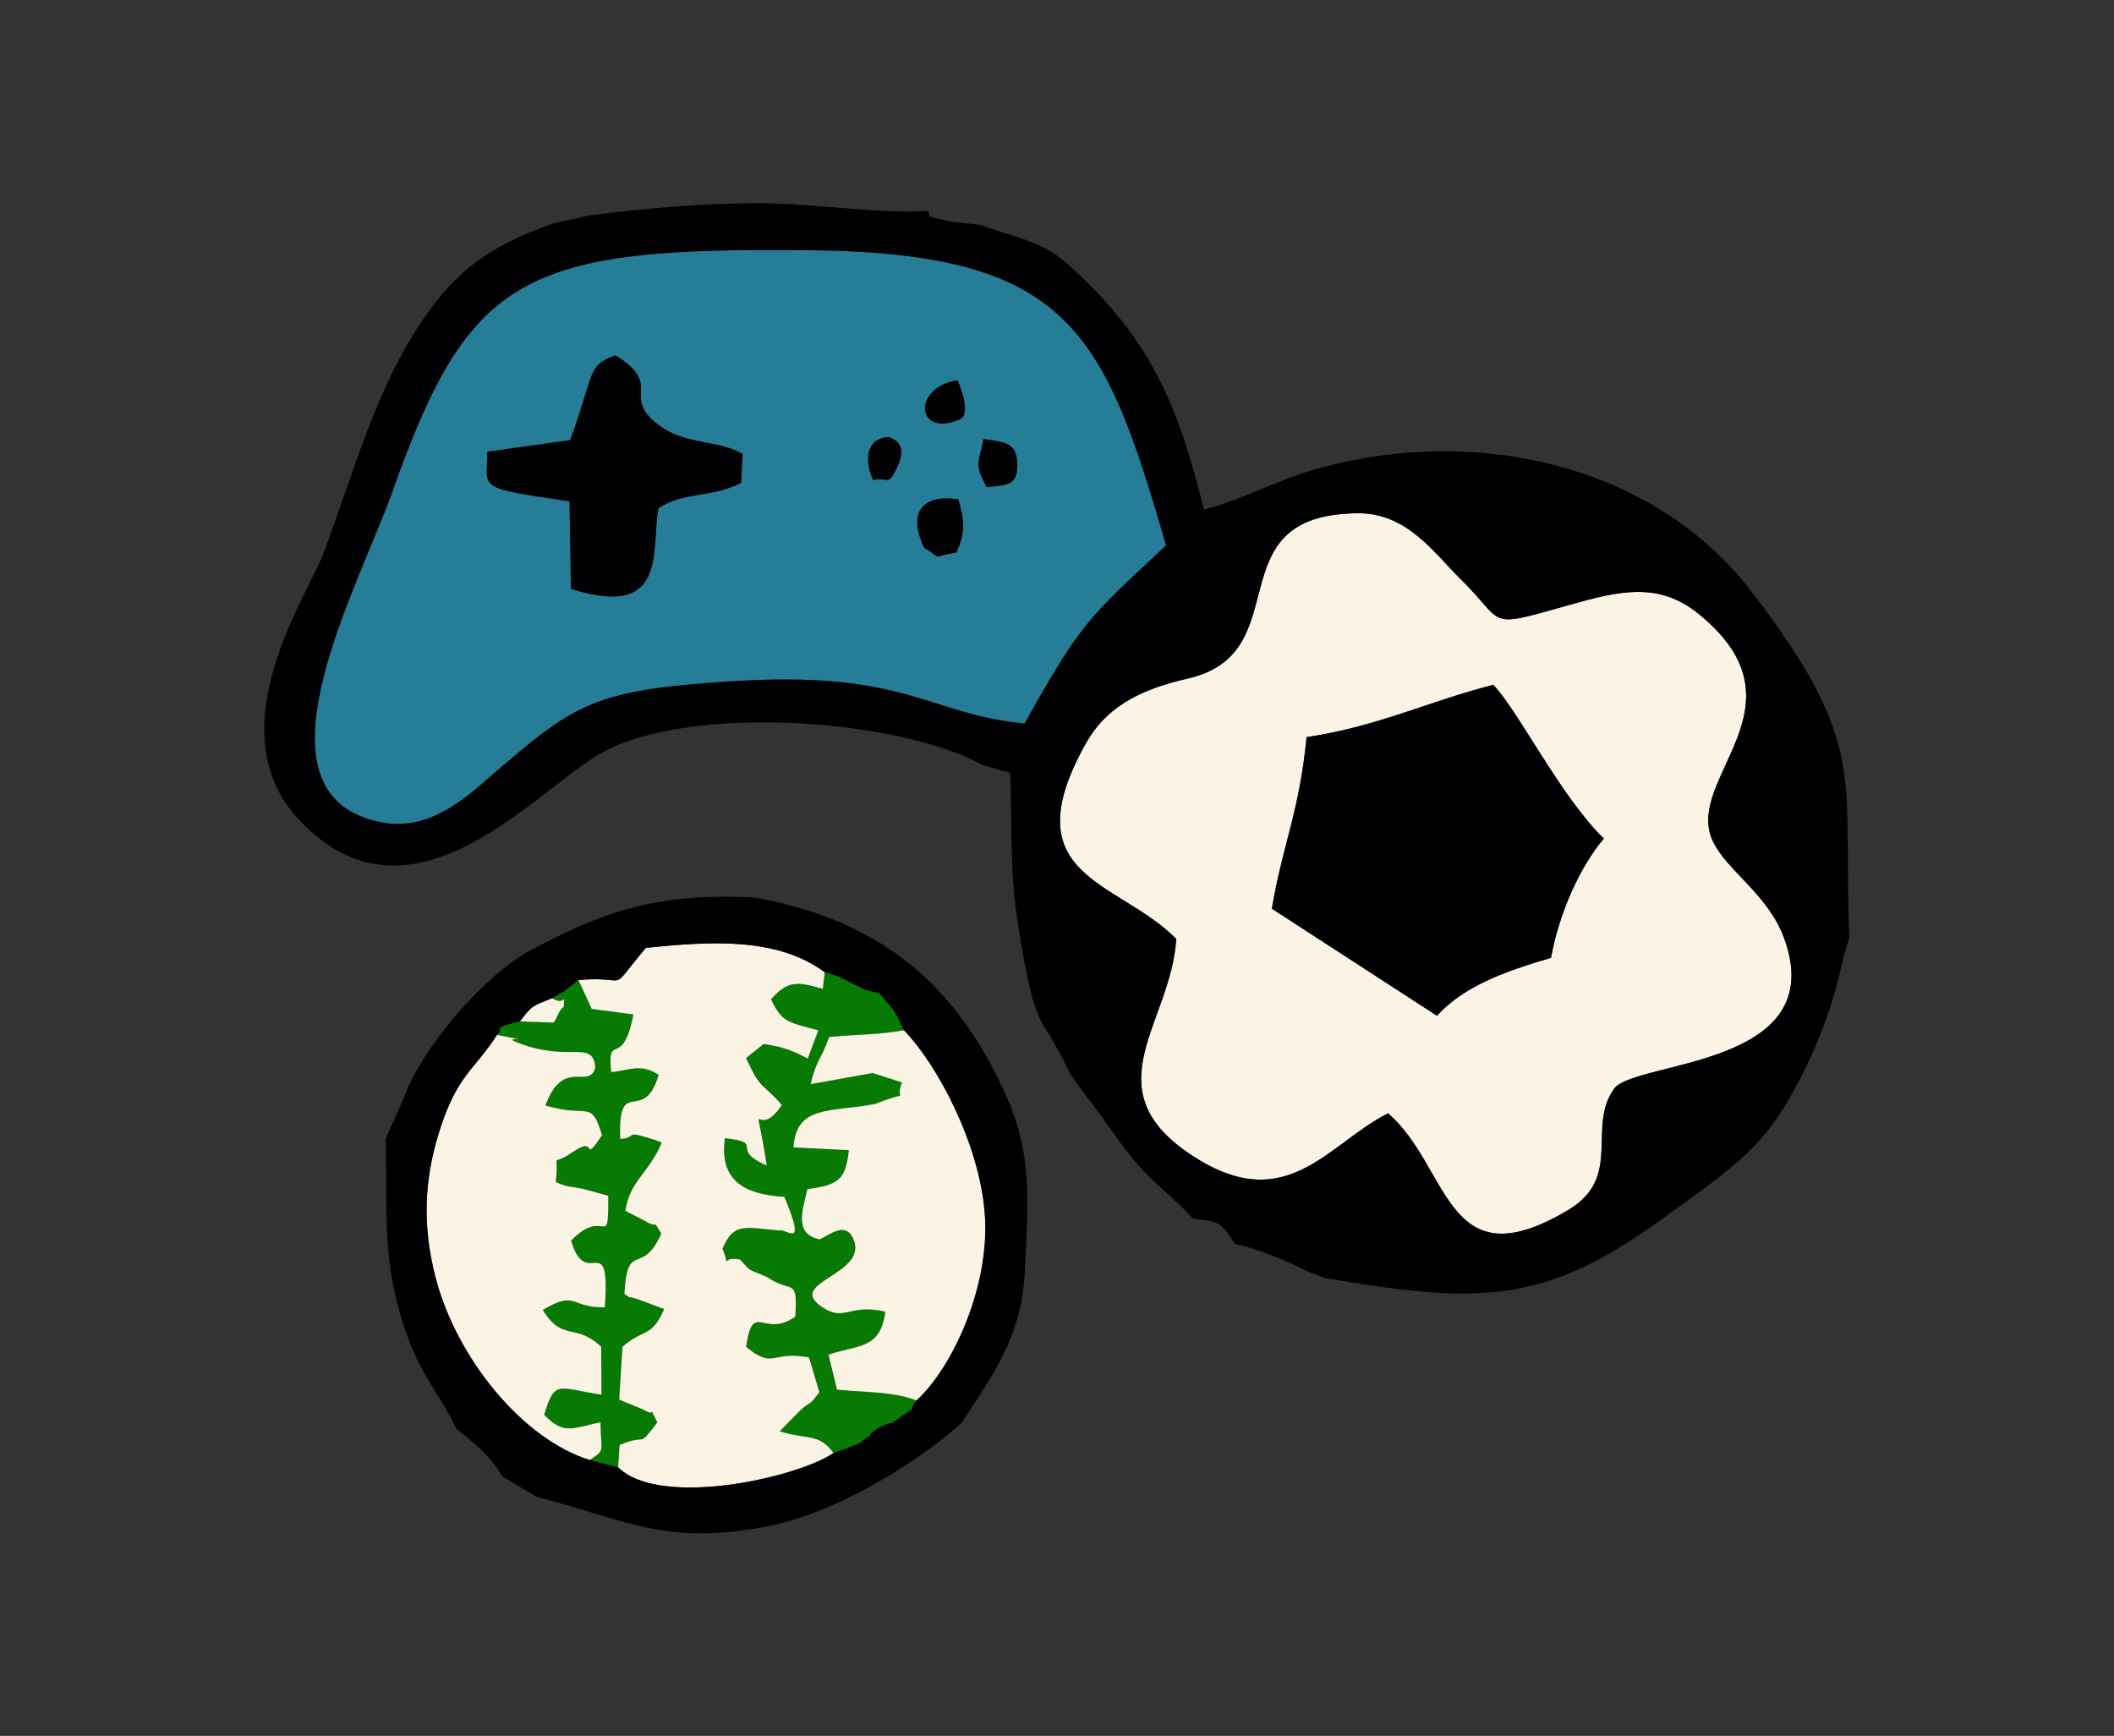
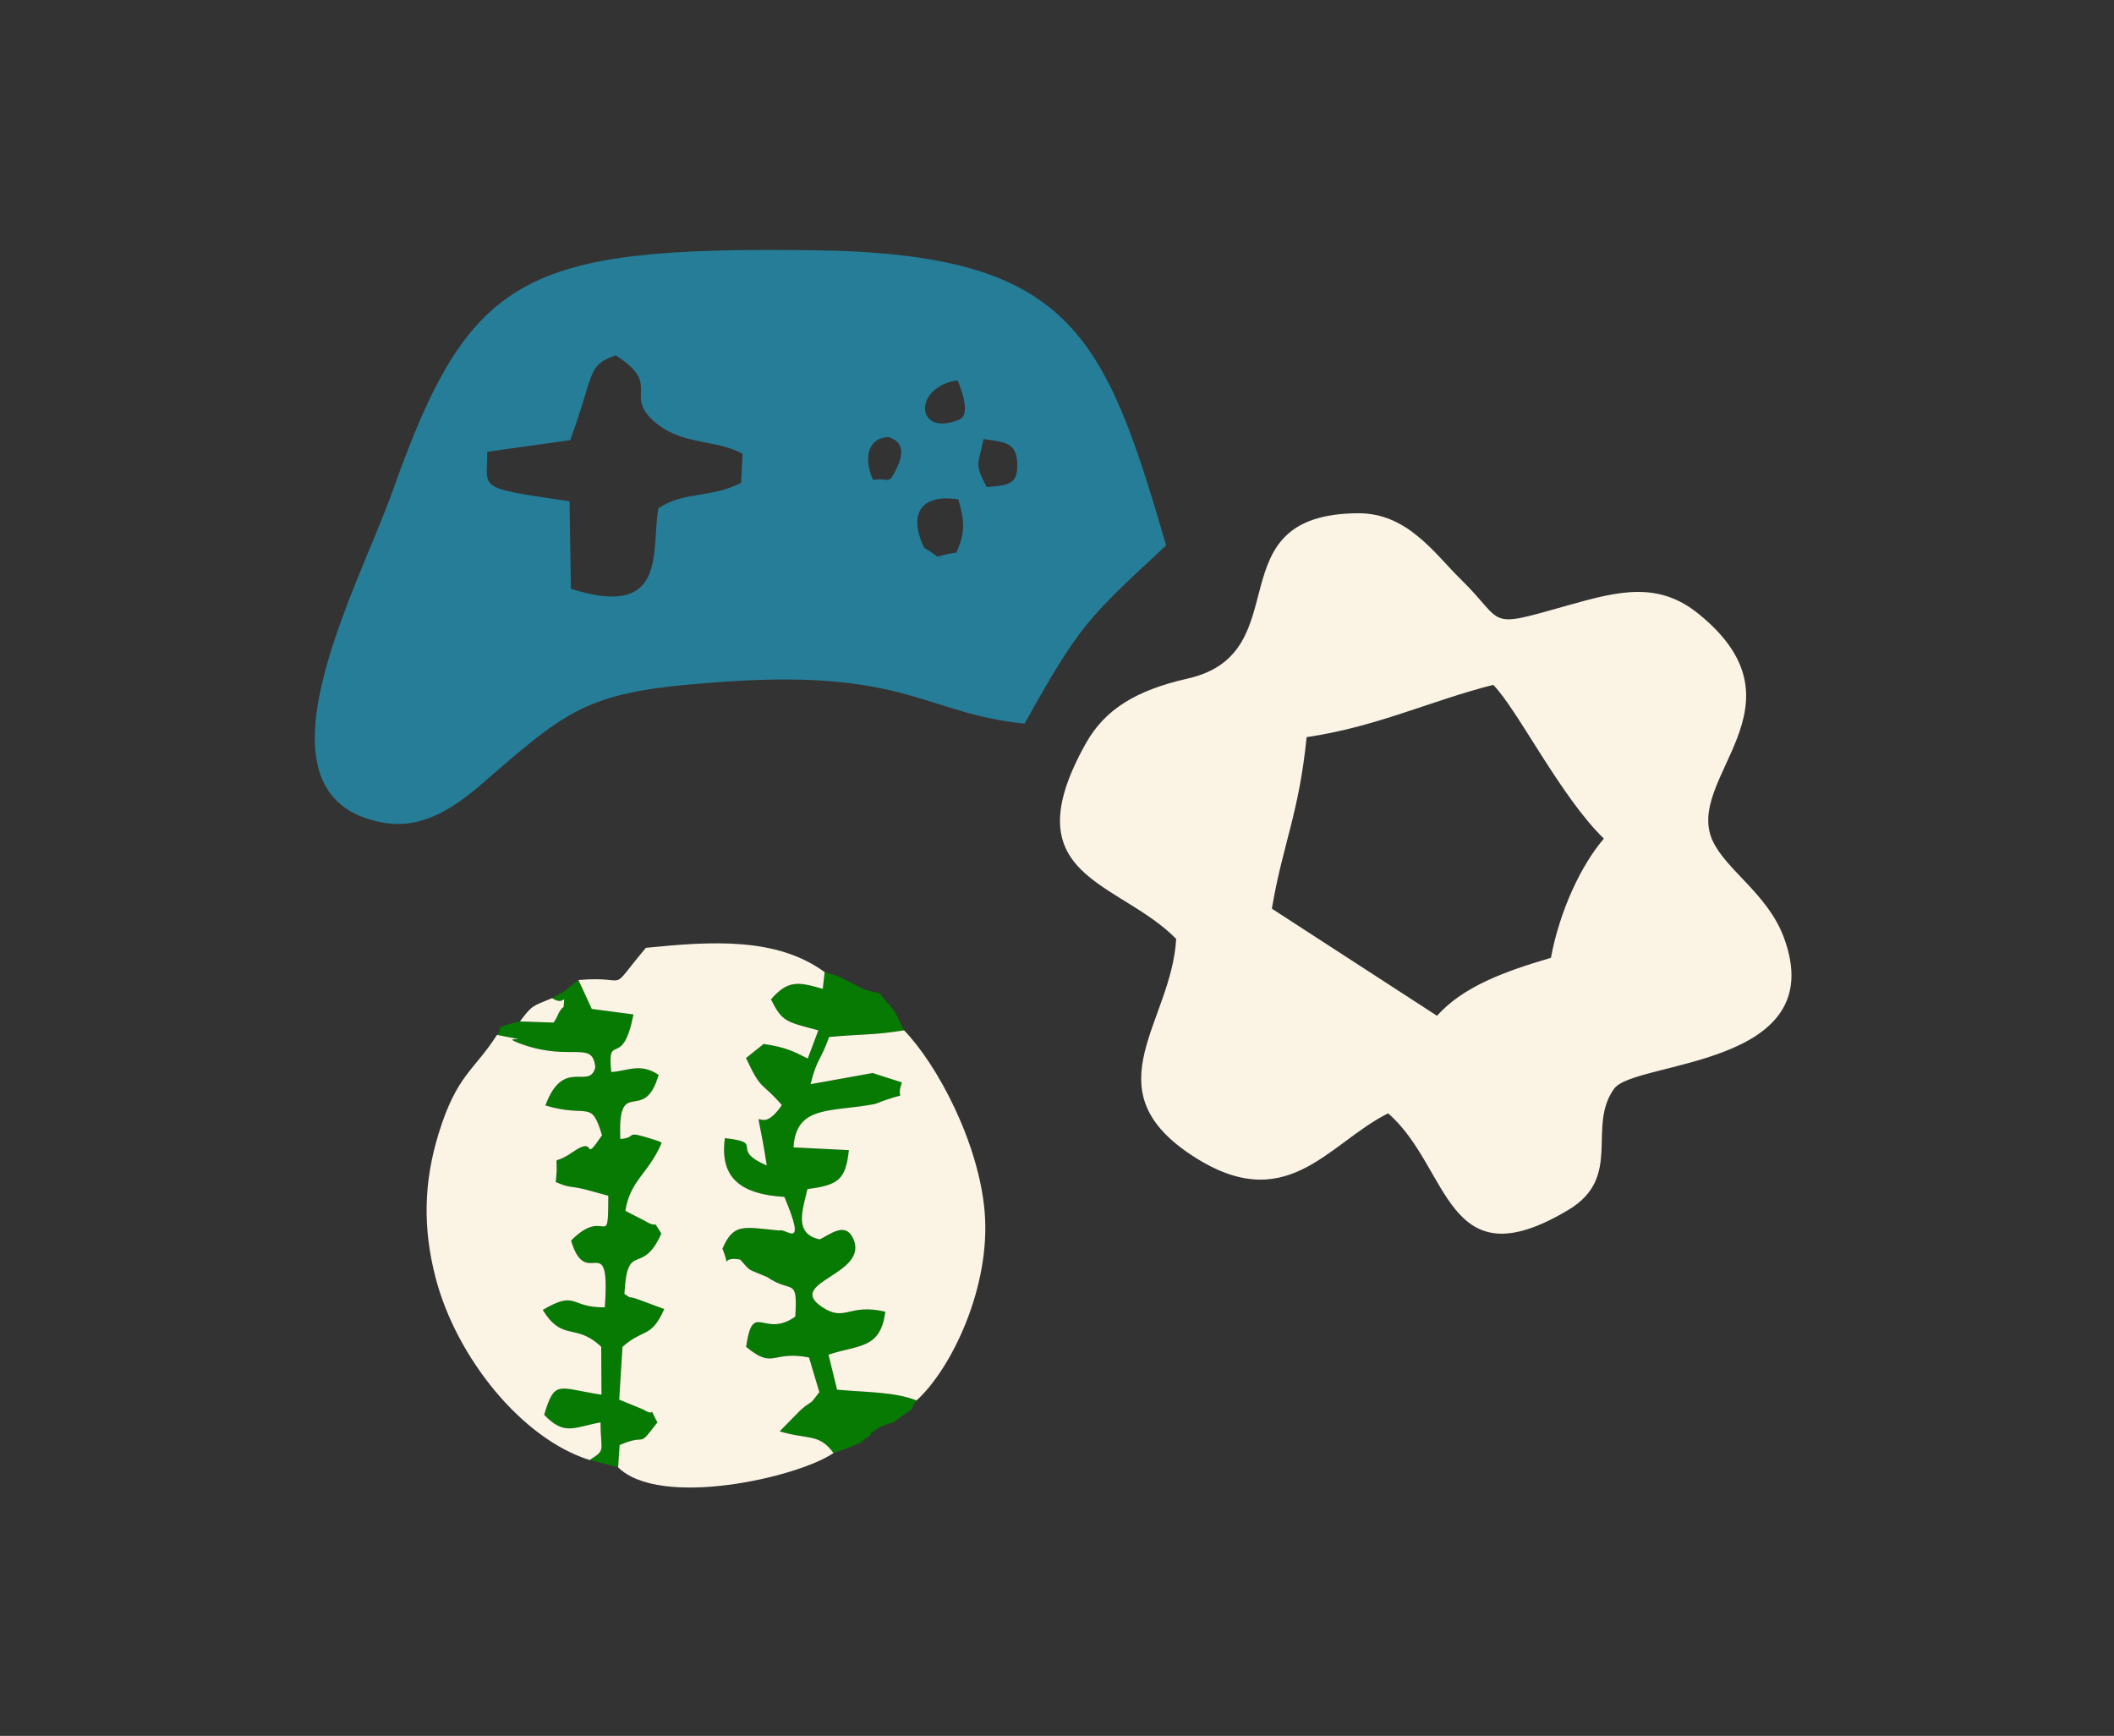
<svg xmlns="http://www.w3.org/2000/svg" xml:space="preserve" width="98.532mm" height="80.91mm" version="1.1" style="shape-rendering:geometricPrecision; text-rendering:geometricPrecision; image-rendering:optimizeQuality; fill-rule:evenodd; clip-rule:evenodd" viewBox="0 0 9853.2 8091">
  <rect x="0" y="0" width="9853.2" height="8091" fill="#333333" stroke="none" />
  <defs>
    <style type="text/css"> .fil3 {fill:#000002} .fil1 {fill:#067A02} .fil0 {fill:#267D98} .fil2 {fill:#FBF4E4} </style>
  </defs>
  <g id="Слой_x0020_1">
    <g id="_2685396580720">
      <path class="fil0" d="M4140.03 2941.2c44.18,-139.14 -57.79,-201.41 -183.09,-221.66 30.43,103.58 112.11,186.3 183.09,221.66zm-144.8 -1346.86c60.67,137.11 22.06,83.25 158.99,81.36 -67.28,-150.58 -23.73,-168.7 -158.99,-81.36zm604.19 1302.85c6.26,-5.72 13.94,-24.6 16.78,-19.11 5.07,9.8 22.4,-29.97 34.77,-40.79 80.98,-70.86 -14.11,-20.12 112.18,-72.72l-16.8 230.19c-119.96,-39.41 -39.7,-12.44 -146.93,-97.57zm-459.39 44.01c-70.98,-35.36 -152.66,-118.08 -183.09,-221.66 125.3,20.25 227.27,82.52 183.09,221.66zm167.36 -388.4c-78.99,-165.9 -6.29,-251.07 159.25,-225.26 29.71,103.37 32.89,154.7 -9.47,248.38 -132.03,17.79 -47.71,37.89 -149.78,-23.12zm-632.9 -111.28c1.55,-45.52 -17.46,-2.16 30.75,-50.29 62.85,-62.77 28.73,-5.33 70.78,-66.5 49.76,-72.38 4.2,-66.19 81.61,-151.54 44.52,99.9 -55.75,117.22 -69.7,265.66 51.99,-16.85 55.44,-25.79 74.06,-35.92 217.44,-118.39 -106.5,38.87 65.46,-39.67l-69.82 177.46c-121.14,-43.28 -106.39,10.41 -183.14,-99.2zm-1016.9 -390.01c114.17,-309.12 76.13,-348.97 211.67,-395.01 231.4,144.16 14.72,188.92 207.2,329.48 119.38,87.17 270.65,64.6 384.68,129.56l-6.89 135.12c-140.68,71.69 -264.58,38.36 -385.35,118.34 -36.19,187.56 50.79,522.1 -407.91,375.32l-6.42 -407.96c-446.76,-65.01 -381.22,-56.07 -383.62,-230.63l386.64 -54.22zm1941.33 219.01c-58.17,-111.93 -40.15,-100.23 -14.5,-224.38 94.26,15.91 152.93,11.38 156.94,113.74 4.14,105.7 -50.39,100.45 -142.44,110.64zm-454 -233.27c5.14,7.57 96.57,19.15 33.48,147.71 -40.1,81.71 -33.53,38.38 -108.97,52.29 -43.05,-93.47 -30.97,-198.15 75.49,-200zm323.93 -80.33c-202.08,81.4 -215.55,-153.84 -5.67,-184.11 72.98,176.43 7.52,179.77 5.67,184.11zm-314.63 -281.22c-136.93,1.89 -98.32,55.75 -158.99,-81.36 135.26,-87.34 91.71,-69.22 158.99,81.36zm621.19 1696.96c259.4,-464.48 295.36,-491.35 659.81,-830.49 -289.18,-995.87 -448.42,-1361.23 -1647.92,-1375.86 -1346.4,-16.42 -1598.96,111.13 -1955.81,1118.26 -162.82,459.53 -706.6,1435.24 -42.34,1550.36 222.18,38.5 396.48,-129.19 516.38,-232.97 377.75,-326.96 472.9,-385 1093.12,-425.85 825.38,-54.37 920.49,151.12 1376.76,196.55zm-1100.92 -931.14c76.75,109.61 62,55.92 183.14,99.2l69.82 -177.46c-171.96,78.54 151.98,-78.72 -65.46,39.67 -18.62,10.13 -22.07,19.07 -74.06,35.92 13.95,-148.44 114.22,-165.76 69.7,-265.66 -77.41,85.35 -31.85,79.16 -81.61,151.54 -42.05,61.17 -7.93,3.73 -70.78,66.5 -48.21,48.13 -29.2,4.77 -30.75,50.29zm976.48 395.77c-12.37,10.82 -29.7,50.59 -34.77,40.79 -2.84,-5.49 -10.52,13.39 -16.78,19.11 107.23,85.13 26.97,58.16 146.93,97.57l16.8 -230.19c-126.29,52.6 -31.2,1.86 -112.18,72.72z" />
      <path class="fil1" d="M2579.53 4766.19l-156.03 -5.31c-142.28,34.23 -68.58,23.14 -107.02,62.68 225.57,43.79 -29.51,-6.09 125.27,46.77 222.48,75.97 321.5,-22.12 332.89,104.81 -27.8,108.76 -148.86,-50.35 -232.63,177.36 201.42,60.94 212.8,-32.5 263.9,139.12 -97.48,141.81 -16.87,-4.86 -135.1,77.14 -113.65,78.82 -62.29,-17.87 -80.6,140.62 68.39,29.59 61.19,16.32 135.65,34.12l109.22 29.81c0.38,267.81 -11.35,43.75 -173.29,209.03 71.39,242.65 183.83,-69.09 157.22,311.07 -165.18,2.1 -129.37,-81.78 -289.25,12.04 92.56,151.1 154.18,58.49 272.44,172.1l1.37 223.05c-202.61,-30.08 -216.75,-73.91 -267.34,93.87 95.25,98.97 137.36,58.12 262.75,35.27 0.05,135.81 27.66,126.29 -50.78,175.29l132.8 34.23 7.01 -103.94c135.67,-58.8 77.56,23.64 175.99,-105.64 -52.05,-97.28 6.42,-15.76 -66.05,-60.13l-111.84 -45.82 15.21 -246.17c101.36,-89.02 132.47,-37.62 194.61,-176.06l-113.2 -42.05c-69.85,-26.07 -26.54,2.17 -72.42,-28.38 12.99,-254.64 81.46,-76.62 172.15,-281.69 -48.87,-77.75 -6.5,-15.71 -77.67,-59.4l-90.16 -46.24c22.96,-143.98 107.52,-171.73 169.35,-316.91 -7.43,-5.79 -19.9,-9.93 -25.71,-11.78 -162.81,-52.01 -76.71,-13.82 -167.03,-6.06 -13.19,-304.52 109.45,-60.48 178.53,-299.07 -84.71,-56.88 -141.62,-18.81 -220.82,-13.06 -20.27,-195.29 52.56,-4.8 103.42,-268.64l-194.18 -25.59 -62.1 -134.77 -67.55 53.32c50.26,52.19 53.29,-90.41 51.86,118.53l-100.87 26.48zm1185.32 167.62c-41.56,273.21 24.39,50.26 -83.71,141.08l-121.86 -209.08 -82.09 65.64c72.26,156.33 70.05,107.45 167,219.32 -125.81,185.13 -130.51,-104.53 -70.27,281.49 -180.85,-77.85 -0.76,-105.88 -195.33,-127.38 -26.59,192.55 83.51,262.17 277.31,273.88 75.52,-20.4 39.69,6.46 107.72,-36.66 143.69,-18.21 178.1,-43.02 192.95,-181.34l-258.14 -12.9c12.35,-199.29 174.54,-162.83 380.79,-202.34 14.49,-87.86 15.06,-72.5 -12.09,-144.18l-289.05 52c30.01,-121.75 45.16,-104.99 86.41,-219.88 157.55,-14.67 202.37,-7.64 349.48,-31.05 -23.07,-41.28 -31.79,-77.3 -66.75,-115.5 -75.46,-82.43 -13.93,-44.38 -119.22,-74.95l-133.62 6.29 16.07 -66.48 -66.79 -20.84 -8.83 78.14c-115.2,-33.78 -163.04,-41.04 -241.25,48.73 51.9,106.74 72.81,104.85 220.59,144.61l-49.32 131.4zm56.32 842.94c-36.56,40.95 67.17,56.13 -96.85,32.45 -72.04,94.74 32.47,-22.62 -56.05,73.86 -5.63,6.13 -13.76,14.04 -19.4,19.6 -5.08,5.01 -13.75,12.48 -18.49,16.65 -11.97,10.52 -44.57,27.88 -55.31,32.63 116.32,80.8 143.03,-5.23 131.65,184.77 -148.23,104.99 -196.92,-80.34 -229.19,140.85 130.47,108.09 117.73,15.35 293.26,49.65l48.15 161.62c-54.82,72.74 -24.58,28.51 -88.52,84.4l-96.39 98.26c133.97,40.62 182.39,7.89 250.95,101.1l58.9 -20.58c-29.26,-46.11 5.19,-82.58 43.32,-105.45 126.92,-76.14 89.56,-36.25 115.82,4.29 94.02,-39.44 26.17,2.92 84.42,-38.59 111.09,-79.18 33.93,-17.08 84.62,-84.82 -102.52,-40.08 -222.64,-37.05 -370.53,-50.11l-39.96 -163.25c139.36,-46.96 242.72,-24.15 264.79,-200.29 -171.37,-40.07 -186.18,49.28 -292.86,-20.58 -181.25,-118.68 226.99,-150.76 141.2,-324.4 -36.38,-73.64 -105.85,-15.49 -153.53,7.94zm-371.32 93.99c46.35,-10.6 60.54,-7.55 102.6,-37.1 7.87,-5.53 32.73,-26.2 39.39,-33.23l40.36 -65c-166.68,-15.59 -212.26,-36.82 -264.92,84.39 45.8,115.08 -22.48,31.37 82.57,50.94zm629.37 -725.22c179.12,-71.17 87.48,0.56 124.64,-100.39l-136.73 -43.79c27.15,71.68 26.58,56.32 12.09,144.18zm-1499.69 -379.33l100.87 -26.48c1.43,-208.94 -1.6,-66.34 -51.86,-118.53l-55.7 31.31c64.73,41.03 58.26,-35.42 54.45,40.52 -26.23,18.99 -26.49,48.77 -47.76,73.18zm870.32 1104.55c54.58,60.4 25.97,38.77 125.22,81.2 10.74,-4.75 43.34,-22.11 55.31,-32.63 4.74,-4.17 13.41,-11.64 18.49,-16.65 5.64,-5.56 13.77,-13.47 19.4,-19.6 88.52,-96.48 -15.99,20.88 56.05,-73.86l-62.18 0.4 -29.94 -74.19 -40.36 65c-6.66,7.03 -31.52,27.7 -39.39,33.23 -42.06,29.55 -56.25,26.5 -102.6,37.1zm315 -936.93c-64.62,-32.91 -102.04,-52.56 -205.57,-68l121.86 209.08c108.1,-90.82 42.15,132.13 83.71,-141.08zm-108.95 644.95c108.58,257.46 5.85,142.48 -23.7,156.65l29.94 74.19 62.18 -0.4c164.02,23.68 60.29,8.5 96.85,-32.45 -119.52,-24.99 -83.05,-129.29 -57.55,-234.65 -68.03,43.12 -32.2,16.26 -107.72,36.66zm287.98 1173.25c182.05,-76.43 5.16,10.35 92.24,-47.48 59.33,-39.41 -23.86,2.85 66.9,-53.68 -26.26,-40.54 11.1,-80.43 -115.82,-4.29 -38.13,22.87 -72.58,59.34 -43.32,105.45zm84.12 -2140.05l-117.55 -60.19 -16.07 66.48 133.62 -6.29z" />
      <path class="fil2" d="M6090.1 3435.75c328.22,-48.15 575.63,-169.18 869.86,-243.64 113.1,115.15 314.79,522.59 515.62,716.68 -105.41,122.24 -205.72,334.94 -246.84,555.63 -208.91,61.29 -408.54,132.15 -530.68,270.2l-770 -499.37c50.91,-301.39 126.39,-442.76 162.04,-799.5zm-608 940.35c-21.77,386.82 -389.91,692.41 57.19,998.36 452.88,309.89 645.59,-42.62 930.48,-185.25 290.93,251.41 266.09,793.74 840.38,450.1 255.83,-153.09 84.16,-386.15 213.05,-564.68 95.83,-132.76 1017.49,-96.96 791.09,-705.47 -75.55,-203.06 -268.22,-312.73 -331.73,-450.3 -135.26,-293.02 461.37,-629.91 -65.19,-1057.32 -186.47,-151.35 -367.96,-108.37 -604.5,-41.41 -396.66,112.27 -290.68,88.88 -504.05,-119.79 -122.27,-119.57 -247.83,-309.52 -479.49,-308.09 -677.35,4.19 -268.46,651.34 -793.07,770.37 -240.76,54.62 -386.31,143.3 -475.61,302.97 -350.39,626.53 150.8,636.21 421.45,910.51zm-2786.01 191.76l62.1 134.77 194.18 25.59c-50.86,263.84 -123.69,73.35 -103.42,268.64 79.2,-5.75 136.11,-43.82 220.82,13.06 -69.08,238.59 -191.72,-5.45 -178.53,299.07 90.32,-7.76 4.22,-45.95 167.03,6.06 5.81,1.85 18.28,5.99 25.71,11.78 -61.83,145.18 -146.39,172.93 -169.35,316.91l90.16 46.24c71.17,43.69 28.8,-18.35 77.67,59.4 -90.69,205.07 -159.16,27.05 -172.15,281.69 45.88,30.55 2.57,2.31 72.42,28.38l113.2 42.05c-62.14,138.44 -93.25,87.04 -194.61,176.06l-15.21 246.17 111.84 45.82c72.47,44.37 14,-37.15 66.05,60.13 -98.43,129.28 -40.32,46.84 -175.99,105.64l-7.01 103.94c195.65,192.2 834.07,48.71 1003.98,-66.67 -68.56,-93.21 -116.98,-60.48 -250.95,-101.1l96.39 -98.26c63.94,-55.89 33.7,-11.66 88.52,-84.4l-48.15 -161.62c-175.53,-34.3 -162.79,58.44 -293.26,-49.65 32.27,-221.19 80.96,-35.86 229.19,-140.85 11.38,-190 -15.33,-103.97 -131.65,-184.77 -99.25,-42.43 -70.64,-20.8 -125.22,-81.2 -105.05,-19.57 -36.77,64.14 -82.57,-50.94 52.66,-121.21 98.24,-99.98 264.92,-84.39 29.55,-14.17 132.28,100.81 23.7,-156.65 -193.8,-11.71 -303.9,-81.33 -277.31,-273.88 194.57,21.5 14.48,49.53 195.33,127.38 -60.24,-386.02 -55.54,-96.36 70.27,-281.49 -96.95,-111.87 -94.74,-62.99 -167,-219.32l82.09 -65.64c103.53,15.44 140.95,35.09 205.57,68l49.32 -131.4c-147.78,-39.76 -168.69,-37.87 -220.59,-144.61 78.21,-89.77 126.05,-82.51 241.25,-48.73l8.83 -78.14c-223.95,-163.83 -529.13,-143.92 -833.2,-113.11 -187.63,222.87 -60.65,127.78 -314.37,150.04zm52.11 2237.17c78.44,-49 50.83,-39.48 50.78,-175.29 -125.39,22.85 -167.5,63.7 -262.75,-35.27 50.59,-167.78 64.73,-123.95 267.34,-93.87l-1.37 -223.05c-118.26,-113.61 -179.88,-21 -272.44,-172.1 159.88,-93.82 124.07,-9.94 289.25,-12.04 26.61,-380.16 -85.83,-68.42 -157.22,-311.07 161.94,-165.28 173.67,58.78 173.29,-209.03l-109.22 -29.81c-74.46,-17.8 -67.26,-4.53 -135.65,-34.12 18.31,-158.49 -33.05,-61.8 80.6,-140.62 118.23,-82 37.62,64.67 135.1,-77.14 -51.1,-171.62 -62.48,-78.18 -263.9,-139.12 83.77,-227.71 204.83,-68.6 232.63,-177.36 -11.39,-126.93 -110.41,-28.84 -332.89,-104.81 -154.78,-52.86 100.3,-2.98 -125.27,-46.77 -106.67,167.17 -186.44,183.99 -271.22,457.22 -70.82,228.25 -75,442.1 -15.57,672.51 96.66,374.74 403.93,753.93 718.51,851.74zm1318.93 -1803.69l136.73 43.79c-37.16,100.95 54.48,29.22 -124.64,100.39 -206.25,39.51 -368.44,3.05 -380.79,202.34l258.14 12.9c-14.85,138.32 -49.26,163.13 -192.95,181.34 -25.5,105.36 -61.97,209.66 57.55,234.65 47.68,-23.43 117.15,-81.58 153.53,-7.94 85.79,173.64 -322.45,205.72 -141.2,324.4 106.68,69.86 121.49,-19.49 292.86,20.58 -22.07,176.14 -125.43,153.33 -264.79,200.29l39.96 163.25c147.89,13.06 268.01,10.03 370.53,50.11 162.31,-147.22 346.55,-529.05 317.39,-878.46 -26.83,-321.37 -219.65,-685.49 -375.48,-846.57 -147.11,23.41 -191.93,16.38 -349.48,31.05 -41.25,114.89 -56.4,98.13 -86.41,219.88l289.05 -52zm-1643.63 -240.46l156.03 5.31c21.27,-24.41 21.53,-54.19 47.76,-73.18 3.81,-75.94 10.28,0.51 -54.45,-40.52 -92.35,38.96 -90.48,29.85 -149.34,108.39z" />
-       <path class="fil3" d="M4272.06 6527.44c-50.69,67.74 26.47,5.64 -84.62,84.82 -58.25,41.51 9.6,-0.85 -84.42,38.59 -90.76,56.53 -7.57,14.27 -66.9,53.68 -87.08,57.83 89.81,-28.95 -92.24,47.48l-58.9 20.58c-169.91,115.38 -808.33,258.87 -1003.98,66.67l-132.8 -34.23c-314.58,-97.81 -621.85,-477 -718.51,-851.74 -59.43,-230.41 -55.25,-444.26 15.57,-672.51 84.78,-273.23 164.55,-290.05 271.22,-457.22 38.44,-39.54 -35.26,-28.45 107.02,-62.68 58.86,-78.54 56.99,-69.43 149.34,-108.39l55.7 -31.31 67.55 -53.32c253.72,-22.26 126.74,72.83 314.37,-150.04 304.07,-30.81 609.25,-50.72 833.2,113.11l66.79 20.84 117.55 60.19c105.29,30.57 43.76,-7.48 119.22,74.95 34.96,38.2 43.68,74.22 66.75,115.5 155.83,161.08 348.65,525.2 375.48,846.57 29.16,349.41 -155.08,731.24 -317.39,878.46zm-2390.73 -1407.7l-83.99 187.81c9.69,303.26 -17.23,521.74 66.54,811.28 84.46,291.91 165.17,336.52 262.99,540.38l38.61 29.95c63.52,52.53 134.72,117.27 174.47,191.23l161.1 96.43c407.04,101.95 587.97,231.04 1071.46,138.33 312.38,-59.9 652.1,-272.76 839.17,-422.86l72.02 -62.07c131.71,-209.59 278.32,-389 292.77,-702.8 16.02,-348.12 38.32,-553.73 -101.18,-852.27 -227.99,-487.92 -556.36,-756.82 -1068.94,-874.67l-87.33 -17.13c-460.21,-24.56 -717.63,69.34 -1052.05,249.49 -204.76,110.29 -498.9,444.91 -585.64,686.9zm2188.1 -2882.49c75.44,-13.91 68.87,29.42 108.97,-52.29 63.09,-128.56 -28.34,-140.14 -33.48,-147.71 -106.46,1.85 -118.54,106.53 -75.49,200zm399.42 -280.33c1.85,-4.34 67.31,-7.68 -5.67,-184.11 -209.88,30.27 -196.41,265.51 5.67,184.11zm130.07 313.6c92.05,-10.19 146.58,-4.94 142.44,-110.64 -4.01,-102.36 -62.68,-97.83 -156.94,-113.74 -25.65,124.15 -43.67,112.45 14.5,224.38zm-291.53 282.28c102.07,61.01 17.75,40.91 149.78,23.12 42.36,-93.68 39.18,-145.01 9.47,-248.38 -165.54,-25.81 -238.24,59.36 -159.25,225.26zm-1649.8 -501.29l-386.64 54.22c2.4,174.56 -63.14,165.62 383.62,230.63l6.42 407.96c458.7,146.78 371.72,-187.76 407.91,-375.32 120.77,-79.98 244.67,-46.65 385.35,-118.34l6.89 -135.12c-114.03,-64.96 -265.3,-42.39 -384.68,-129.56 -192.48,-140.56 24.2,-185.32 -207.2,-329.48 -135.54,46.04 -97.5,85.89 -211.67,395.01zm2824.51 2324.59c-270.65,-274.3 -771.84,-283.98 -421.45,-910.51 89.3,-159.67 234.85,-248.35 475.61,-302.97 524.61,-119.03 115.72,-766.18 793.07,-770.37 231.66,-1.43 357.22,188.52 479.49,308.09 213.37,208.67 107.39,232.06 504.05,119.79 236.54,-66.96 418.03,-109.94 604.5,41.41 526.56,427.41 -70.07,764.3 65.19,1057.32 63.51,137.57 256.18,247.24 331.73,450.3 226.4,608.51 -695.26,572.71 -791.09,705.47 -128.89,178.53 42.78,411.59 -213.05,564.68 -574.29,343.64 -549.45,-198.69 -840.38,-450.1 -284.89,142.63 -477.6,495.14 -930.48,185.25 -447.1,-305.95 -78.96,-611.54 -57.19,-998.36zm-706.69 -1003.44c-456.27,-45.43 -551.38,-250.92 -1376.76,-196.55 -620.22,40.85 -715.37,98.89 -1093.12,425.85 -119.9,103.78 -294.2,271.47 -516.38,232.97 -664.26,-115.12 -120.48,-1090.83 42.34,-1550.36 356.85,-1007.13 609.41,-1134.68 1955.81,-1118.26 1199.5,14.63 1358.74,379.99 1647.92,1375.86 -364.45,339.14 -400.41,366.01 -659.81,830.49zm-2029.34 -2368.12l-164.42 36.11c-298.59,103.47 -453.43,222.04 -603.27,438.95 -228.51,330.82 -324.94,713.61 -475.19,1110.64 -68.24,180.34 -495.26,806.88 -116.98,1222.13 528.46,580.08 1118.37,-141.15 1422.41,-306.04 418.36,-226.89 1381.24,-155.18 1771.76,59.35l128.43 37.41c10.86,329.64 -6.5,466.5 49.58,789.94 76.65,442.07 95.22,323.54 229.96,613.73l65.34 90.56c85.01,105.85 143.32,201.9 219.93,295.86 108.45,133.02 189.51,178.58 287.67,287.54 130.23,12.3 129.67,20.97 195.02,117.6 89.92,17.02 238.88,76.29 338.67,127.92l78.65 29.96c754.39,131 1042.04,113.06 1591.52,-287.98 215.85,-157.54 405.79,-278.6 536.46,-485.8 128.37,-203.54 235.9,-454.4 289.59,-718.8l28.25 -92.98c-32.47,-754.63 96.63,-892.92 -456.22,-1613.62 -450.07,-586.7 -1274.26,-780.24 -2019.11,-573.54 -201.56,55.93 -343.5,142.62 -532.59,191.77 -127.26,-518 -265.11,-814.45 -642.1,-1150.33 -115.14,-102.58 -249.13,-121.2 -400.56,-176.76 -35.58,-5.01 -122.11,-11.5 -148.12,-17.27 -152.51,-33.8 -56.31,-13.11 -101.9,-48.47 -182.72,17.17 -547.78,-35.05 -778.91,-35.3 -266.49,-0.3 -541.09,24.45 -793.87,57.42zm3344.03 2431.21c-35.65,356.74 -111.13,498.11 -162.04,799.5l770 499.37c122.14,-138.05 321.77,-208.91 530.68,-270.2 41.12,-220.69 141.43,-433.39 246.84,-555.63 -200.83,-194.09 -402.52,-601.53 -515.62,-716.68 -294.23,74.46 -541.64,195.49 -869.86,243.64z" />
    </g>
  </g>
</svg>